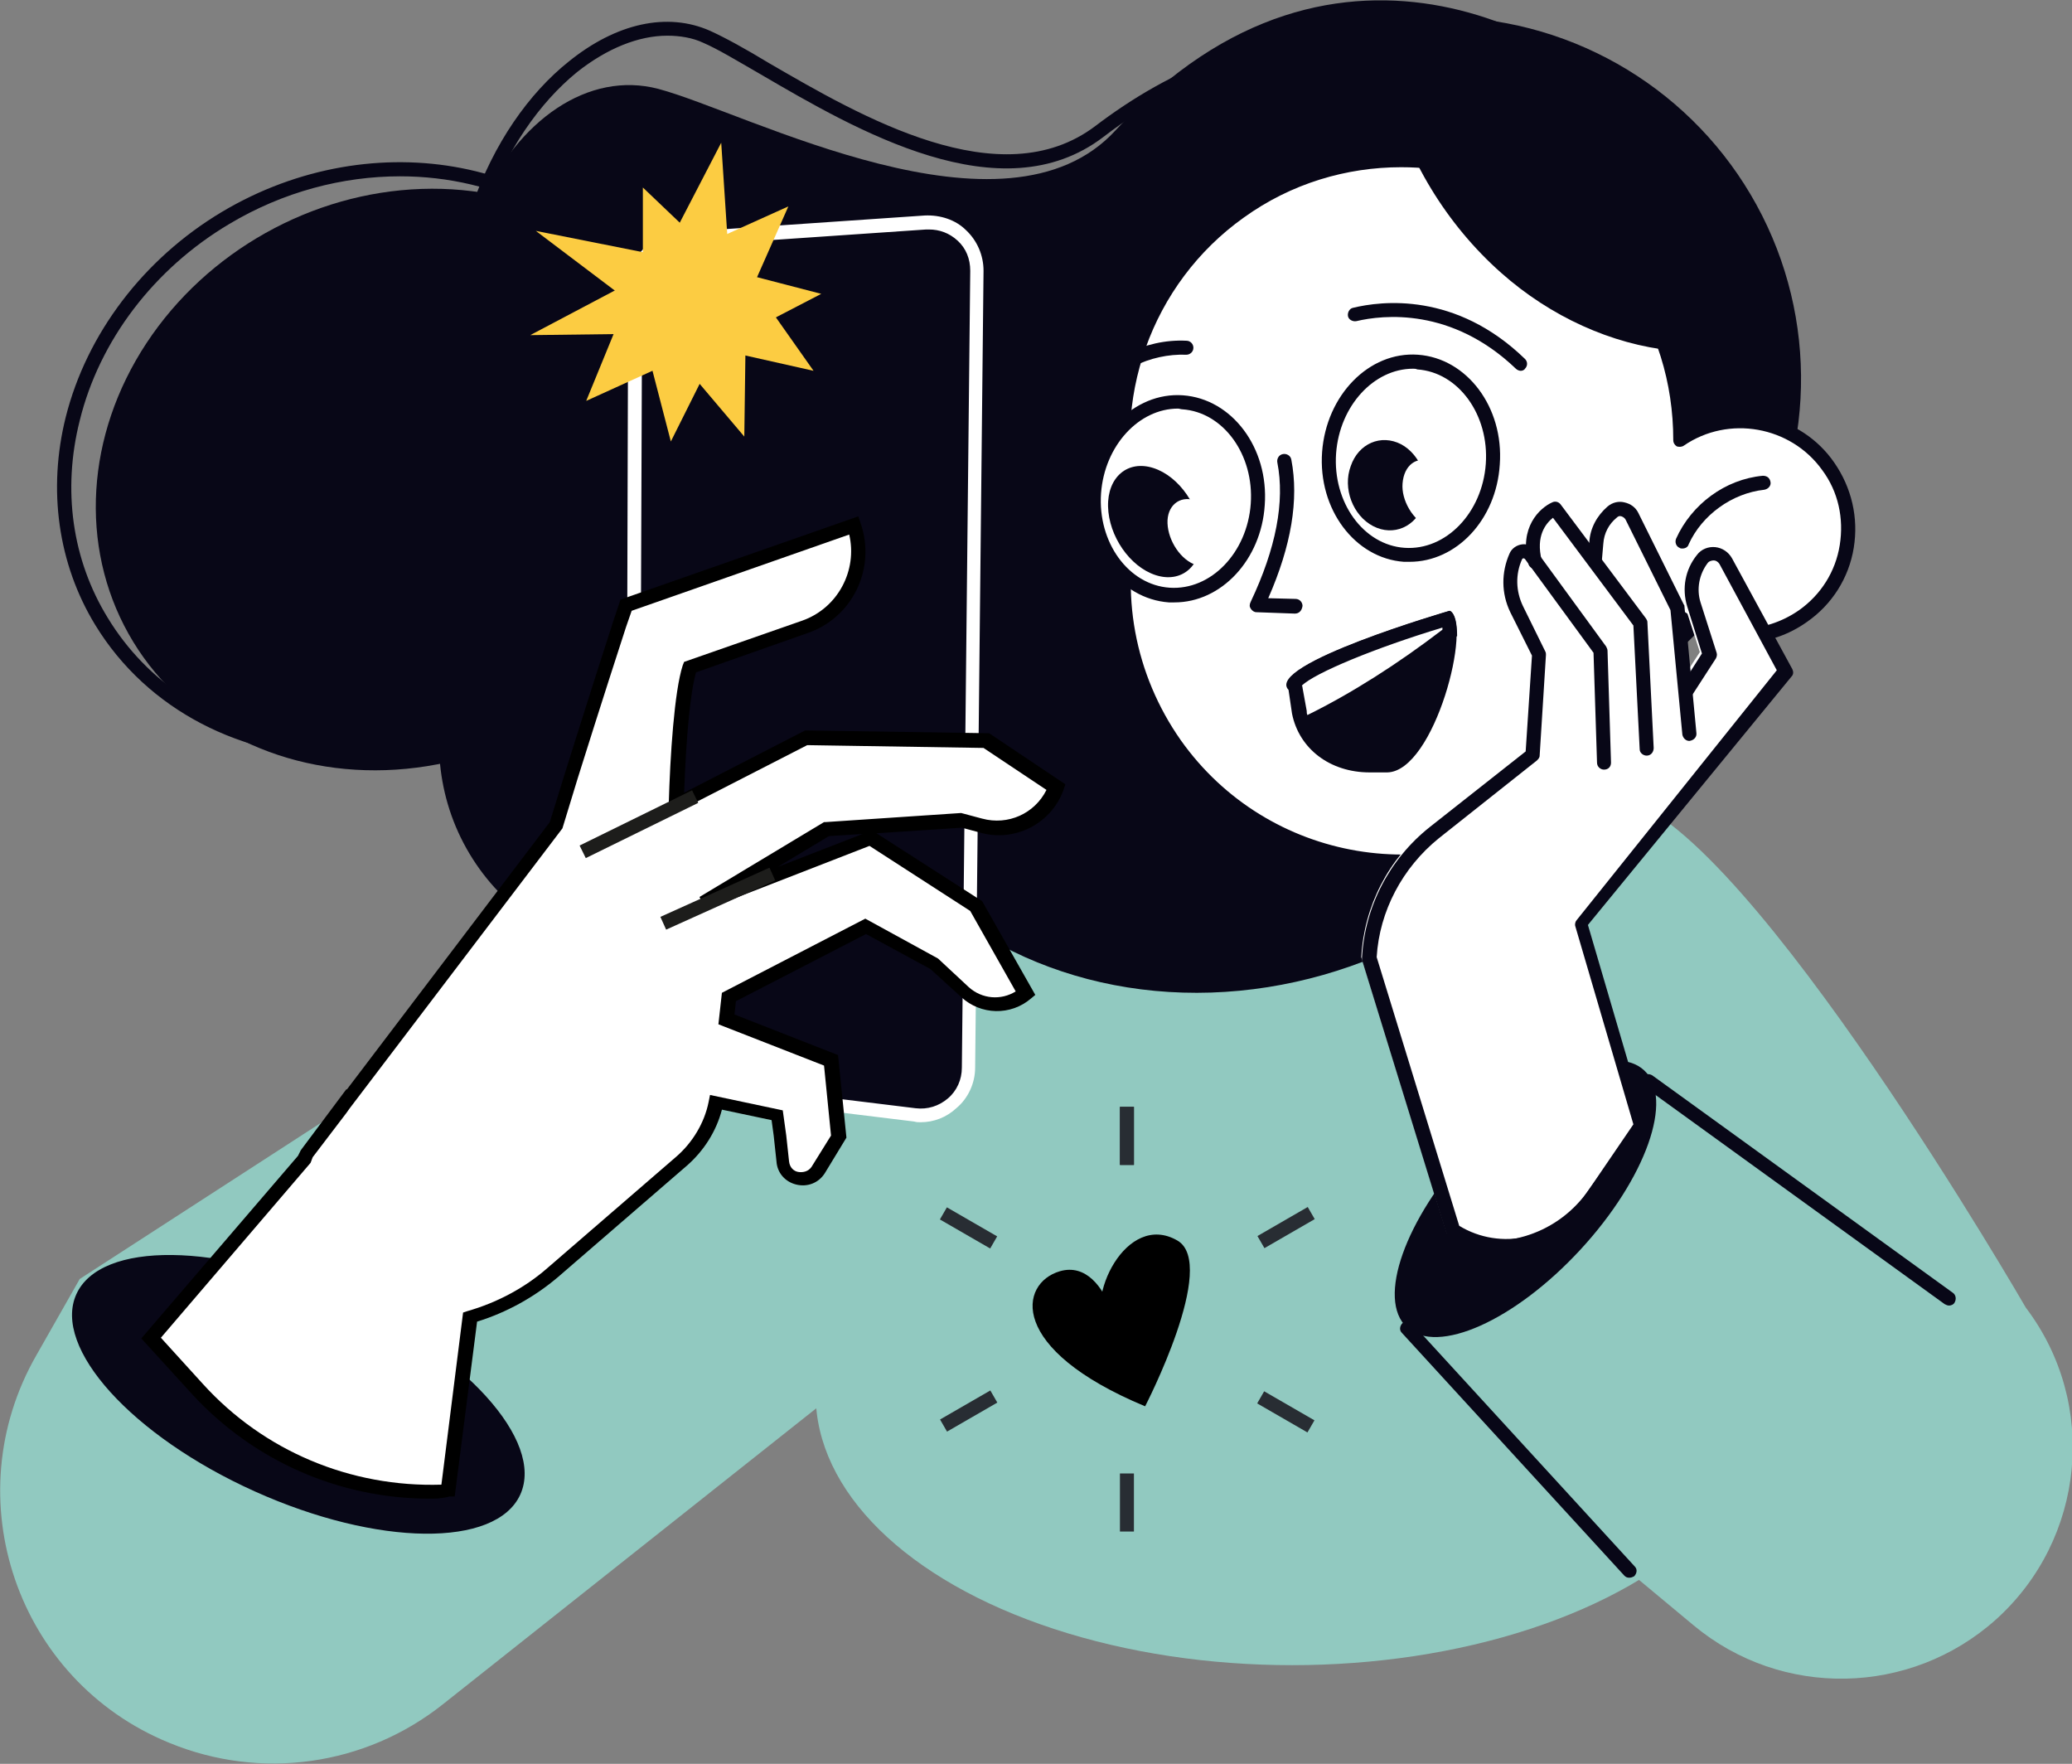
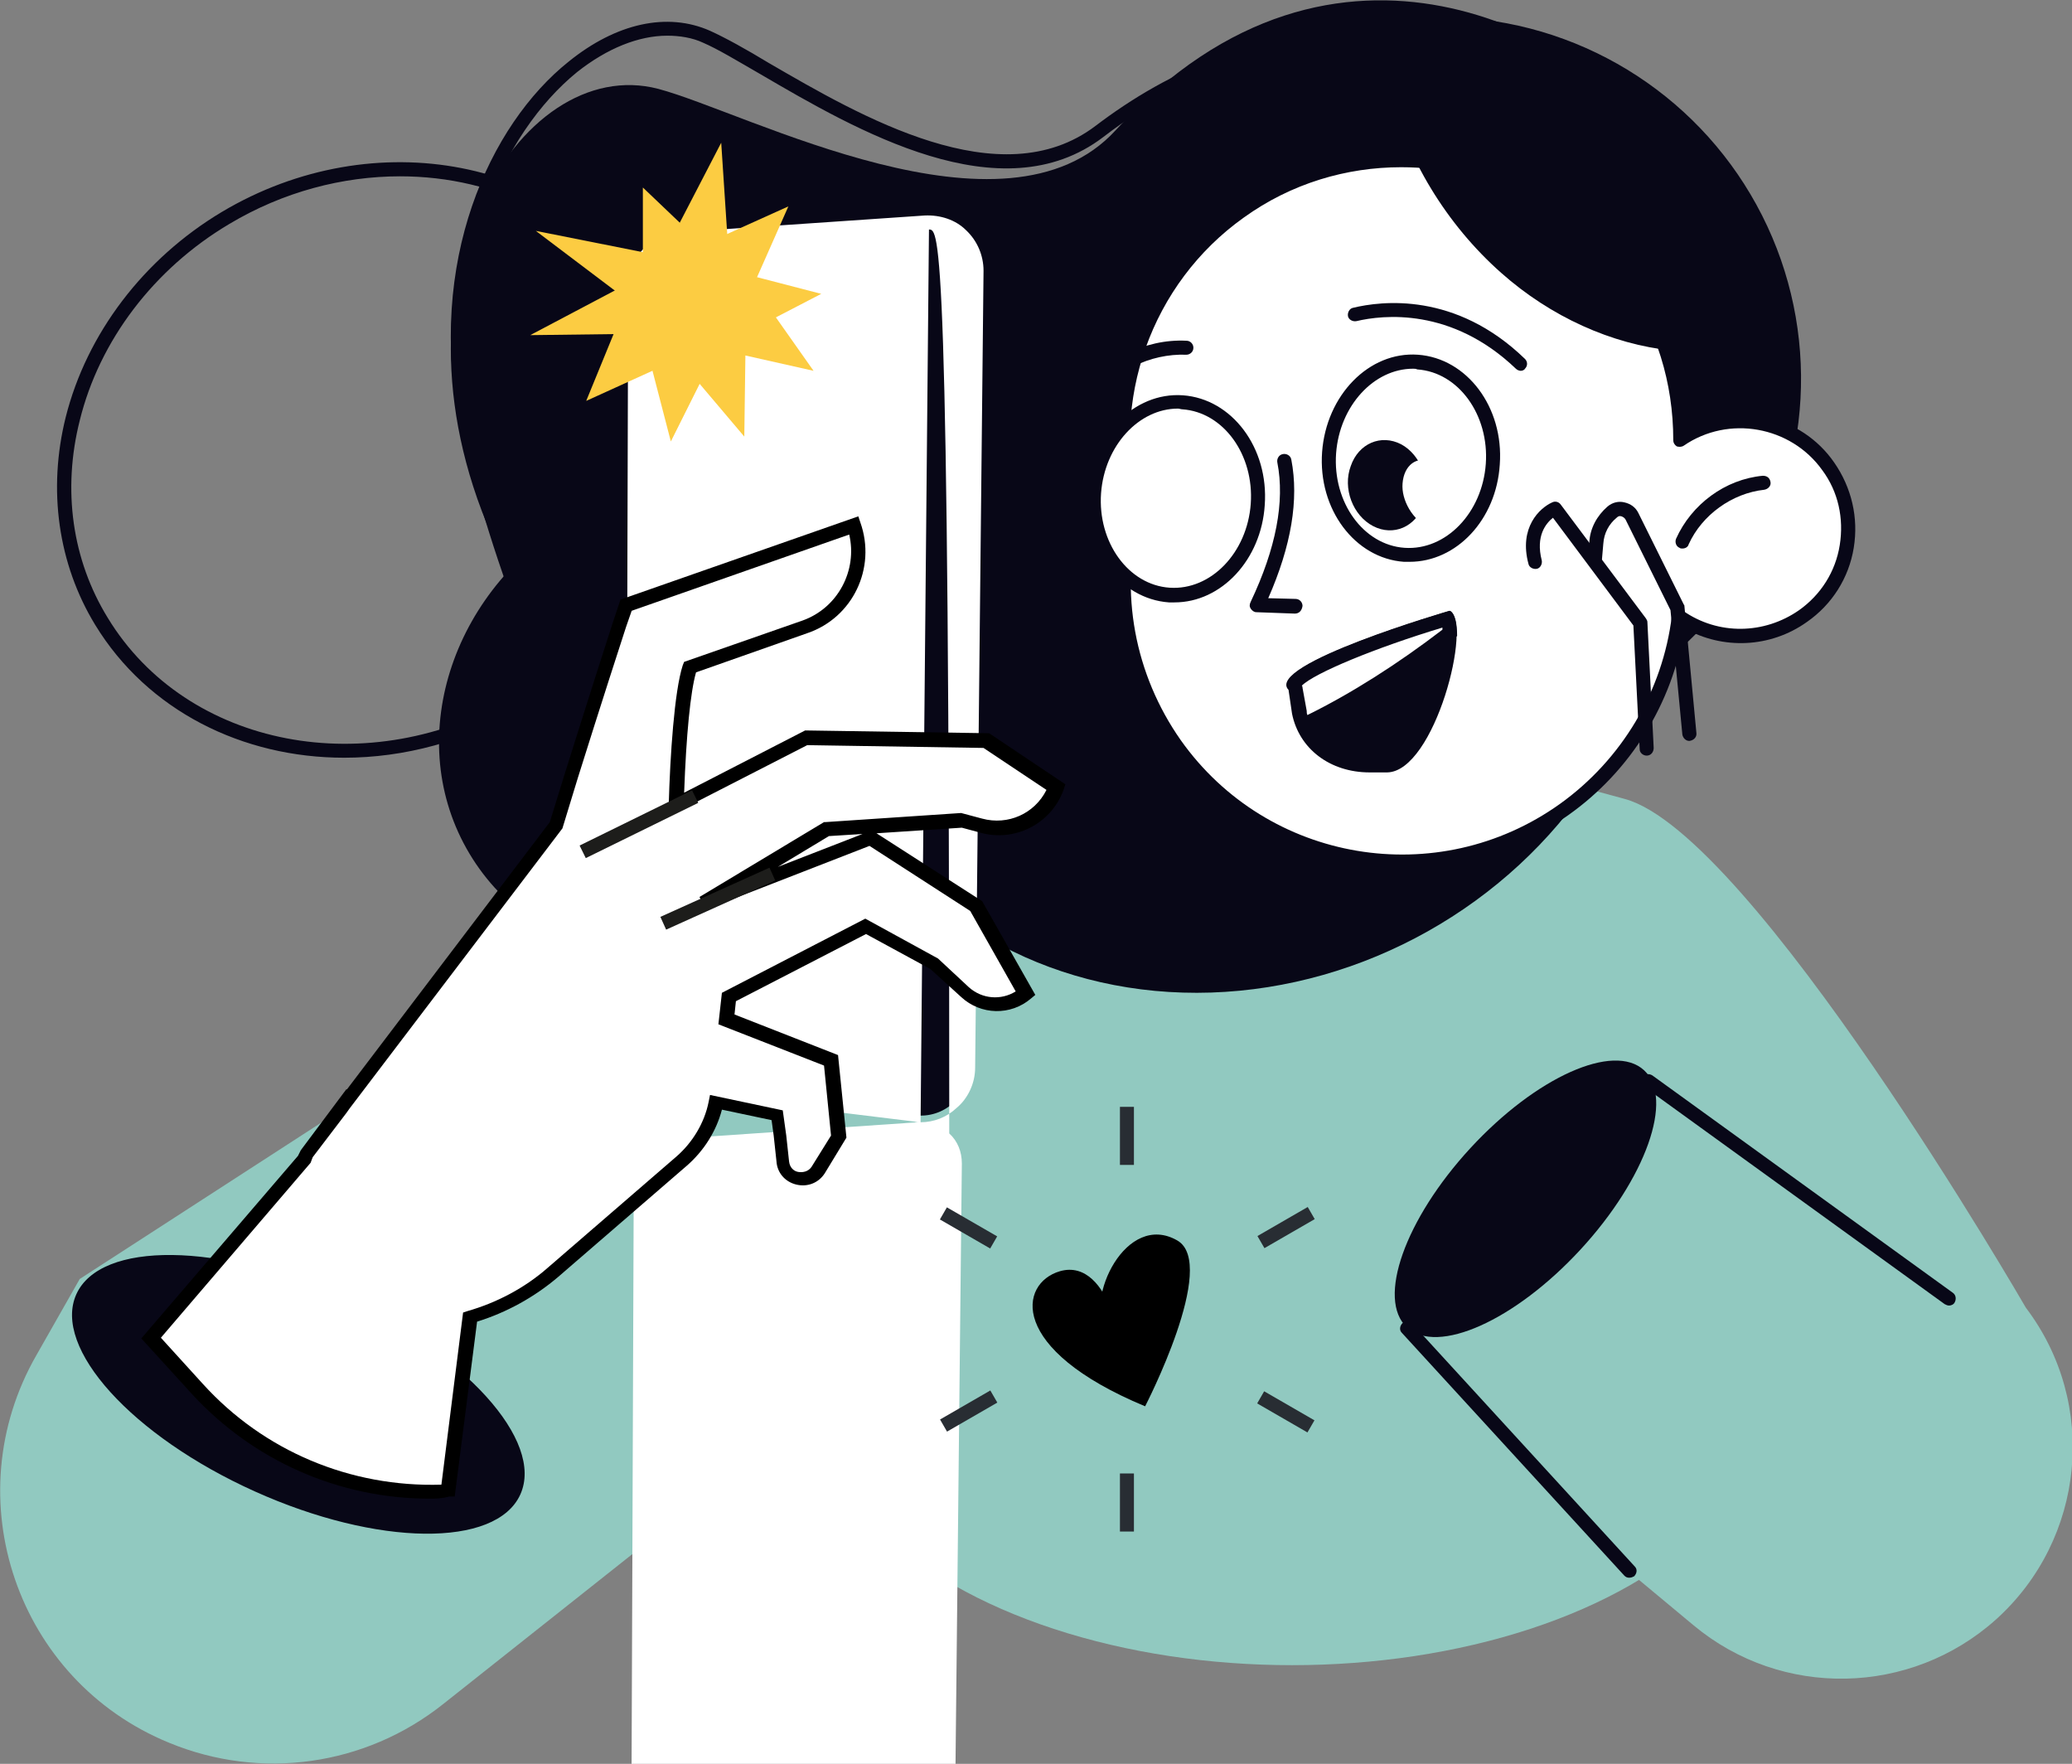
<svg xmlns="http://www.w3.org/2000/svg" version="1.1" x="0px" y="0px" viewBox="0 0 296.2 252.1" style="enable-background:new 0 0 296.2 252.1;" xml:space="preserve">
  <rect x="0" y="0" width="296.2" height="252.1" fill="#808080" stroke="none" />
  <style type="text/css">
	.st0{fill:#080717;}
	.st1{fill:#91C9C0;}
	.st2{fill:#FFFFFF;}
	.st3{fill:#1D1D1B;}
	.st4{fill:#282D33;}
	.st5{fill:#FCCC42;}
	.st6{fill:#FFCD00;}
	.st7{enable-background:new    ;}
	.st8{fill:#1F4142;}
</style>
  <g id="Layer_3">
</g>
  <g id="Layer_1">
</g>
  <g id="Layer_2">
    <g>
      <g>
        <ellipse class="st1" cx="184.7" cy="199.3" rx="68.1" ry="38.7" />
      </g>
      <g>
        <path class="st1" d="M151.4,92.2l-140,90.6l-6.2,10.9c-11.7,20.4-2.8,46.5,19,55.4l0,0c13.1,5.4,28,3.3,39.1-5.5l61.7-48.9l0,0     c19.2,20.3,50,24.4,73.9,9.9l5.7-3.5l37.5,31.2c12.6,10.5,31,10.1,43.2-0.8v0c12.8-11.5,14.7-30.9,4.3-44.6     c0,0-39.1-67.7-57.3-72.7L151.4,92.2z" />
      </g>
      <g>
        <ellipse transform="matrix(0.678 -0.735 0.735 0.678 -55.778 215.438)" class="st0" cx="218.1" cy="171.4" rx="25" ry="10.7" />
      </g>
      <g>
        <g>
          <g>
            <g>
              <path class="st0" d="M211.5,5.1c15.3,4.1,25.9,15.4,29.5,29.3c-3.6-2.1-7.5-3.8-11.8-5c-29.1-7.8-62.7,11.7-75,43.5        c-0.7,1.8-1.3,3.5-1.8,5.3c-7.2-11-9-25.6-3.4-40C158.6,13.3,186.6-1.5,211.5,5.1z" />
            </g>
            <g>
              <path class="st0" d="M131.8,124c-11.4,0-25.2-6.6-34.5-11c-4.1-2-7.7-3.7-9.1-3.8c-4.1-0.4-8.9-7.4-14-20.8        c-4.3-11.1-7.4-22.7-8.4-27.4C60.9,37.5,70,17.8,81.3,8.8c6.8-5.5,14.1-7.1,20.2-4.4c2.2,1,5.1,2.6,8.4,4.6        C123,16.6,143,28.3,156.6,18c10-7.6,25.5-15.7,42.7-11c13.9,3.8,22.7,14.2,25,19.8c0,0,0,0,0,0c6,14.7,6.2,25.9,0.3,29.3        C211.1,64,194.3,67,179.5,69.6c-19.1,3.4-30.7,5.9-29.4,14.4c3,18.7,0.7,31-6.7,36.6C140.2,123,136.1,124,131.8,124z         M95.4,5.1c-4.1,0-8.6,1.8-12.9,5.2C71.8,19,63,37.9,67.6,60.6c2.4,11.7,13.2,45.9,20.7,46.6c1.7,0.2,5.1,1.8,9.8,4        c12.5,5.9,33.4,15.9,44.1,7.8c6.7-5,8.7-16.7,5.9-34.6c-1.7-10.8,12.7-13.4,31-16.7c14.6-2.6,31.2-5.6,44.5-13.3        c4.7-2.7,4.2-13.5-1.2-26.8l0,0c-2.2-5.3-10.5-15.1-23.7-18.7c-13-3.5-27.2,0.1-41,10.7c-14.6,11.1-35.3-1-49-9        c-3.3-1.9-6.1-3.6-8.2-4.5C99,5.4,97.2,5.1,95.4,5.1z" />
            </g>
            <g>
              <path class="st0" d="M234.7,17.4c-7.7-10.9-43.4-33.5-75.2,1.2c-15.8,17.3-52.6-2.5-65.4-5.9C74.2,7.5,53.5,40.6,71.1,78.3        c5.1,10.8,26.8,48.5,36.5,48s91.2,37.9,60.6-35.6c-7.9-18.9,46.5-19.6,74.8-43.1C247.8,43.7,245.2,32.2,234.7,17.4z" />
            </g>
            <g>
-               <ellipse transform="matrix(0.872 -0.489 0.489 0.872 -26.156 36.934)" class="st0" cx="57.7" cy="68.6" rx="45.1" ry="40.4" />
-             </g>
+               </g>
            <g>
              <path class="st0" d="M49.2,108.3c-14.5,0-28.1-6.7-35.6-19C8.3,80.6,6.8,70,9.4,59.6c3-11.9,11.1-22.6,22.3-29.3        c21.8-13,49.2-7.7,61,11.9c5.3,8.8,6.8,19.3,4.2,29.7c-3,11.9-11.1,22.6-22.3,29.3l0,0C66.6,106,57.7,108.3,49.2,108.3z         M57.2,25.2c-8.2,0-16.7,2.2-24.4,6.8C22,38.4,14.2,48.7,11.4,60.1c-2.5,9.9-1.1,19.9,4,28.2c11.3,18.6,37.4,23.6,58.3,11.2        l0,0C84.4,93.1,92.2,82.8,95,71.4c2.5-9.9,1.1-19.9-4-28.2C84,31.5,71,25.2,57.2,25.2z M74.1,100.4L74.1,100.4L74.1,100.4z" />
            </g>
            <g>
              <ellipse transform="matrix(0.872 -0.489 0.489 0.872 -37.659 61.727)" class="st0" cx="99.4" cy="103" rx="37.5" ry="33.7" />
            </g>
            <g>
              <ellipse transform="matrix(0.872 -0.489 0.489 0.872 -18.678 97.115)" class="st0" cx="176.7" cy="84.3" rx="62.5" ry="56.1" />
            </g>
          </g>
        </g>
        <g>
          <g>
            <g>
              <ellipse transform="matrix(5.525091e-02 -0.999 0.999 5.525091e-02 140.229 256.645)" class="st0" cx="205.7" cy="54.2" rx="51.7" ry="51.7" />
            </g>
            <g>
              <path class="st2" d="M240.2,62.8c0-8-2.3-16.2-7.3-23.2c-12.8-17.9-37.7-22.1-55.6-9.4c-14,10-19.6,27.3-15.3,43        c-2.8,11-1,23.1,6.1,33.1c12.8,17.9,37.7,22.1,55.6,9.4c9.5-6.7,15.1-16.9,16.4-27.6c5.2,3.6,12.3,3.8,17.7-0.1        c6.9-4.9,8.5-14.5,3.6-21.4C256.5,59.8,247.1,58.1,240.2,62.8z" />
              <path class="st0" d="M200.6,124.1c-12.8,0-25.4-6-33.4-17.2c-7-9.8-9.2-22-6.3-33.7c-4.4-16.4,2-34,15.8-43.8        c18.4-13.1,43.9-8.8,57,9.6c4.6,6.5,7.2,14.1,7.5,22.1c7.1-3.8,16.3-1.8,21,5c2.5,3.6,3.5,7.9,2.8,12.2        c-0.7,4.3-3.1,8.1-6.7,10.6c-5.2,3.7-12,4-17.5,0.9c-1.7,10.7-7.7,20.4-16.6,26.7C217.1,121.6,208.8,124.1,200.6,124.1z         M200.3,23.9c-7.8,0-15.7,2.3-22.5,7.2c-13.2,9.4-19.2,26.2-14.9,41.9c0,0.2,0,0.3,0,0.5c-2.9,11.2-0.7,22.9,5.9,32.3        c12.4,17.5,36.7,21.6,54.2,9.1c8.8-6.3,14.7-16.1,16-26.9c0-0.3,0.3-0.6,0.6-0.8c0.3-0.1,0.7-0.1,1,0.1        c5,3.5,11.6,3.4,16.6-0.1c3.1-2.2,5.2-5.5,5.8-9.3c0.6-3.8-0.2-7.6-2.5-10.7c-4.5-6.3-13.4-7.9-19.8-3.5        c-0.3,0.2-0.7,0.2-1,0.1c-0.3-0.2-0.5-0.5-0.5-0.9c0-8.2-2.4-16-7.1-22.6C224.5,29.5,212.5,23.9,200.3,23.9z" />
            </g>
            <g>
              <path class="st0" d="M240.5,78.4c-0.1,0-0.3,0-0.4-0.1c-0.5-0.2-0.7-0.8-0.5-1.3c2.2-4.9,7-8.5,12.4-9c0.6,0,1,0.3,1.1,0.9        c0.1,0.5-0.3,1-0.9,1.1c-4.6,0.5-8.9,3.6-10.8,7.8C241.3,78.2,240.9,78.4,240.5,78.4z" />
            </g>
            <g>
              <path class="st0" d="M217.4,53c-0.2,0-0.5-0.1-0.7-0.3c-9.2-8.8-19-7.7-22.8-6.8c-0.5,0.1-1.1-0.2-1.2-0.7        c-0.1-0.5,0.2-1.1,0.7-1.2c4.1-1,14.7-2.3,24.6,7.3c0.4,0.4,0.4,1,0,1.4C217.9,52.9,217.6,53,217.4,53z" />
            </g>
            <g>
              <path class="st0" d="M185.1,87.7C185.1,87.7,185.1,87.7,185.1,87.7l-5.5-0.2c-0.3,0-0.6-0.2-0.8-0.5c-0.2-0.3-0.2-0.6,0-1        c3.6-7.6,4.9-14.3,3.8-19.9c-0.1-0.5,0.2-1.1,0.8-1.2c0.5-0.1,1.1,0.2,1.2,0.8c1.1,5.7,0,12.3-3.3,19.8l3.9,0.1        c0.6,0,1,0.5,1,1C186.1,87.3,185.7,87.7,185.1,87.7z" />
            </g>
            <g>
              <path class="st0" d="M156,57.6c-0.2,0-0.3,0-0.5-0.1c-0.5-0.3-0.7-0.9-0.4-1.4c2.6-4.6,8.5-7.7,14.5-7.4c0.6,0,1,0.5,1,1        c0,0.6-0.5,1-1,1c-5.2-0.2-10.5,2.4-12.7,6.4C156.7,57.4,156.4,57.6,156,57.6z" />
            </g>
            <g>
              <path class="st0" d="M245.4,31.3c2.7,5.4,5.1,10.9,7.4,16.4c0.2,0.5,0.1,1.1-0.3,1.2c-4.3,1.3-8.8,1.6-13.5,1.2        c-8.6-0.9-17.3-4.8-24.4-11.1c-7.8-6.9-13.6-16.4-16-26.4c-0.3-1.1,1.2-1.3,1.6-0.4c1.9-3.5,6.3-4.7,10.3-4.6        c4.4,0,8.9,1.4,13.2,3c4.7,1.7,9.1,3.6,13,7.6C240.4,21.9,243.1,26.6,245.4,31.3z" />
            </g>
            <g>
              <path class="st0" d="M184.2,98.6L184.2,98.6c-3.5-3.6,23-11.3,23-11.3c3.4,1.6-2.1,23-8.9,23.1l-2.5,0        c-5.7,0-10.1-3.4-11.1-8.4L184.2,98.6z" />
            </g>
            <g>
              <g>
                <path class="st2" d="M186.4,103.6c-0.3-0.6-0.4-1.2-0.6-1.9l-0.6-3.3c0-0.2-0.1-0.4-0.3-0.5c0.1-1.7,10.2-6,22-9.5         c0.1,0.3,0.3,0.9,0.3,2C200.4,95.8,193.2,100.4,186.4,103.6z" />
              </g>
              <g>
                <path class="st0" d="M206.2,89.7c0,0.1,0,0.2,0,0.3c-6.4,4.9-13,9.1-19.3,12.2c-0.1-0.2-0.1-0.4-0.1-0.6l-0.6-3.3         c0-0.1,0-0.2-0.1-0.3C187.9,96.2,196.6,92.6,206.2,89.7L206.2,89.7z M207.3,87.3c0,0-26.5,7.7-23,11.3l0.6,3.3         c0.2,1.1,0.6,2.1,1.1,3c7.5-3.5,15.2-8.4,22.3-14C208.3,89.1,208,87.7,207.3,87.3L207.3,87.3z" />
              </g>
            </g>
            <g>
              <ellipse transform="matrix(6.929834e-02 -0.998 0.998 6.929834e-02 85.409 234.048)" class="st2" cx="168.1" cy="71.2" rx="13.8" ry="11.7" />
              <path class="st0" d="M167.9,86.1c-0.3,0-0.5,0-0.8,0c-7-0.5-12.3-7.5-11.7-15.7c0.6-8.1,6.7-14.4,13.7-13.9        c7,0.5,12.3,7.5,11.7,15.7C180.3,80,174.6,86.1,167.9,86.1z M168.4,58.4c-5.6,0-10.5,5.3-11,12.1c-0.5,7,3.9,13.1,9.8,13.5        c5.9,0.4,11.1-5,11.6-12c0.5-7-3.9-13.1-9.8-13.5C168.8,58.5,168.6,58.4,168.4,58.4z" />
            </g>
            <g>
-               <path class="st0" d="M165.2,82.2c3.7,1.2,6.6-1.3,6.5-5.5c-0.1-4.2-3.1-8.6-6.8-9.8c-3.7-1.2-6.6,1.3-6.5,5.5        C158.5,76.6,161.5,81,165.2,82.2z" />
-             </g>
+               </g>
            <g>
              <path class="st2" d="M171.1,80.8c2.2,0.7,4-0.8,3.9-3.3c-0.1-2.6-1.9-5.3-4.2-6c-2.2-0.7-4,0.8-3.9,3.3        C167,77.3,168.8,80.1,171.1,80.8z" />
            </g>
            <g>
              <ellipse transform="matrix(6.931021e-02 -0.998 0.998 6.931021e-02 122.401 262.273)" class="st2" cx="201.8" cy="65.5" rx="13.8" ry="11.7" />
              <path class="st0" d="M201.5,80.3c-0.3,0-0.5,0-0.8,0c-7-0.5-12.3-7.5-11.7-15.7c0.6-8.1,6.7-14.4,13.7-13.9        c7,0.5,12.3,7.5,11.7,15.7C213.9,74.3,208.2,80.3,201.5,80.3z M202,52.7c-5.6,0-10.5,5.3-11,12.1c-0.5,7,3.9,13.1,9.8,13.5        c5.9,0.4,11.1-5,11.6-12c0.5-7-3.9-13.1-9.8-13.5C202.4,52.7,202.2,52.7,202,52.7z" />
            </g>
            <g>
              <path class="st0" d="M196.3,75.2c2.9,1.5,6.1,0.1,7.2-3.1c1.1-3.2-0.4-7.1-3.2-8.6c-2.9-1.5-6.1-0.1-7.2,3.1        C191.9,69.8,193.4,73.7,196.3,75.2z" />
            </g>
            <g>
              <path class="st2" d="M204.2,75.3c2.2,0.9,4-0.5,4.2-3s-1.5-5.4-3.7-6.3c-2.2-0.9-4,0.5-4.2,3.1        C200.3,71.5,202,74.4,204.2,75.3z" />
            </g>
          </g>
          <g>
            <g>
-               <path class="st2" d="M255.7,95.2l-8.6-15.8c-0.6-1.1-1.7-1.7-3-1.5c-0.8,0.1-1.6,0.6-2.1,1.3c-1.5,2.1-2,4.7-1.2,7.2l2.2,6.8        l-1.5,2.3l-0.8-8.8c0-0.1-0.1-0.2-0.1-0.3l-6.4-13c-0.3-0.7-0.9-1.2-1.6-1.5c-1-0.3-2-0.2-2.7,0.5c-1.5,1.2-2.5,3.1-2.6,5        l0,0.5l-4.3-5.8c-0.3-0.3-0.7-0.5-1.1-0.3c-1.4,0.6-3.5,2.6-3.7,5.9c-0.7-0.2-1.4-0.2-2.2,0.7c-0.2,0.2-0.4,0.5-0.5,0.8        c-1.1,2.6-1,5.6,0.2,8.1l3.1,6.3l-0.9,13.8l-13.7,10.8c-5.7,4.5-9.2,11.3-9.6,18.6l12.2,39.4c0,0.3-0.1-0.3,0.1-0.1        c0,0,0.1,0.1,0.3,0.1c7.1,2.8,15.1,0.4,19.6-5.7l7-9.5c0.4-0.1-7.1-28.8-7.1-28.8l28.8-36C255.9,96,255.9,95.6,255.7,95.2z" />
-             </g>
+               </g>
            <g>
              <g>
                <path class="st0" d="M241.5,105.9c-0.5,0-0.9-0.4-1-0.9l-1.7-17.8l-6.4-12.9c-0.1-0.2-0.3-0.4-0.6-0.5         c-0.3-0.1-0.5,0-0.7,0.2c-1.1,0.9-1.8,2.2-1.9,3.7l-0.2,2.3c0,0.6-0.5,1-1.1,0.9c-0.6,0-1-0.5-0.9-1.1l0.2-2.3         c0.1-2,1.1-3.8,2.6-5.1c0.7-0.6,1.6-0.8,2.4-0.6c0.9,0.2,1.6,0.7,2,1.5l6.5,13.1c0.1,0.1,0.1,0.2,0.1,0.3l1.7,18         C242.6,105.3,242.2,105.8,241.5,105.9C241.6,105.9,241.6,105.9,241.5,105.9z" />
              </g>
              <g>
                <path class="st0" d="M235.4,108c-0.5,0-1-0.4-1-0.9l-0.9-17.7L222,74c-1,0.8-2.5,2.6-1.6,6.1c0.1,0.5-0.2,1.1-0.7,1.2         c-0.5,0.1-1.1-0.2-1.2-0.7c-1.4-5.2,1.6-8,3.4-8.8c0.4-0.2,0.9-0.1,1.2,0.3l12.2,16.3c0.1,0.2,0.2,0.3,0.2,0.5l0.9,18         C236.4,107.5,236,108,235.4,108C235.4,108,235.4,108,235.4,108z" />
              </g>
              <g>
-                 <path class="st0" d="M215.2,179c-2.8,0-5.6-0.8-8.1-2.4c-0.2-0.1-0.3-0.3-0.4-0.5l-12-38.9c0-0.1,0-0.2,0-0.3         c0.4-7.3,3.9-14.1,9.7-18.7l13.7-10.8l0.9-13.7l-3.1-6.2c-1.3-2.7-1.3-5.7-0.1-8.4c0.3-0.7,1-1.2,1.8-1.3         c0.8-0.1,1.6,0.3,2,0.9l10,13.7c0.1,0.2,0.2,0.4,0.2,0.6l0.5,16c0,0.6-0.4,1-1,1c-0.5,0-1-0.4-1-1l-0.5-15.7l-9.8-13.4         c-0.1-0.1-0.2-0.1-0.2-0.1c-0.1,0-0.1,0-0.2,0.1c-1,2.2-0.9,4.6,0.1,6.7l3.2,6.5c0.1,0.2,0.1,0.3,0.1,0.5l-0.9,14.4         c0,0.3-0.2,0.5-0.4,0.7l-14,11.1c-5.2,4.2-8.5,10.4-8.9,17l11.8,38.4c5.9,3.6,13.7,1.9,17.6-3.8l7.3-10.7l-8.3-28.3         c-0.1-0.3,0-0.7,0.2-0.9l28.6-35.7l-8.2-15.2c-0.2-0.3-0.5-0.5-0.8-0.5c-0.3,0-0.7,0.1-0.9,0.4c-1.2,1.6-1.6,3.7-1,5.6         l2.3,7.2c0.1,0.3,0,0.6-0.1,0.8l-3.3,5.1c-0.3,0.5-0.9,0.6-1.4,0.3c-0.5-0.3-0.6-0.9-0.3-1.4l3-4.7l-2.1-6.7         c-0.8-2.6-0.3-5.3,1.4-7.4c0.6-0.8,1.6-1.2,2.6-1.1c1,0.1,1.9,0.7,2.4,1.6l8.6,15.8c0.2,0.4,0.2,0.8-0.1,1.1L227,132.2         l8.3,28.3c0.1,0.3,0,0.6-0.1,0.8l-7.5,11.1C224.8,176.7,220,179,215.2,179z" />
-               </g>
+                 </g>
            </g>
          </g>
        </g>
      </g>
      <g>
        <g>
          <ellipse transform="matrix(0.411 -0.912 0.912 0.411 -156.622 156.231)" class="st0" cx="42.6" cy="199.3" rx="15.2" ry="34.8" />
        </g>
        <g>
          <path class="st0" d="M139.7,38.7l-1.2,113.9c0,4.1-3.6,7.3-7.7,6.8l-34.3-4.2c-3.5-0.4-6.1-3.4-6.1-6.9L90.8,41      c0-3.6,2.8-6.6,6.4-6.8l35.1-2.4C136.3,31.5,139.7,34.7,139.7,38.7z" />
-           <path class="st2" d="M131.6,160.4c-0.3,0-0.6,0-0.9-0.1l-34.3-4.2c-4-0.5-6.9-3.9-6.9-7.9L89.8,41c0-4.1,3.2-7.6,7.3-7.8      l35.1-2.4c2.2-0.1,4.4,0.6,5.9,2.1c1.6,1.5,2.5,3.6,2.5,5.8l-1.2,113.9c0,2.2-1,4.4-2.7,5.8      C135.3,159.7,133.5,160.4,131.6,160.4z M132.8,32.8c-0.1,0-0.3,0-0.4,0l-35.1,2.4c-3.1,0.2-5.5,2.8-5.5,5.8l-0.4,107.3      c0,3,2.2,5.5,5.2,5.9l34.3,4.2c1.7,0.2,3.3-0.3,4.6-1.4c1.3-1.1,2-2.7,2-4.4l1.2-113.9c0-1.7-0.6-3.2-1.8-4.3      C135.7,33.3,134.3,32.8,132.8,32.8z" />
+           <path class="st2" d="M131.6,160.4c-0.3,0-0.6,0-0.9-0.1l-34.3-4.2c-4-0.5-6.9-3.9-6.9-7.9L89.8,41c0-4.1,3.2-7.6,7.3-7.8      l35.1-2.4c2.2-0.1,4.4,0.6,5.9,2.1c1.6,1.5,2.5,3.6,2.5,5.8l-1.2,113.9c0,2.2-1,4.4-2.7,5.8      C135.3,159.7,133.5,160.4,131.6,160.4z c-0.1,0-0.3,0-0.4,0l-35.1,2.4c-3.1,0.2-5.5,2.8-5.5,5.8l-0.4,107.3      c0,3,2.2,5.5,5.2,5.9l34.3,4.2c1.7,0.2,3.3-0.3,4.6-1.4c1.3-1.1,2-2.7,2-4.4l1.2-113.9c0-1.7-0.6-3.2-1.8-4.3      C135.7,33.3,134.3,32.8,132.8,32.8z" />
        </g>
        <g>
          <path class="st2" d="M124.5,119.9l-23.9,9.3l17.6-10.6l19.3-1.3l2.8,0.8c4.4,1.2,9.1-1.1,10.7-5.4l-10-6.7l-25.7-0.4l-18.6,9.6      c0.2-6.8,0.8-16,1.9-19.6l16.4-5.8c5.9-2.1,9.1-8.6,7-14.6L89.5,86.6l-0.9,2.7c0,0.1-3.5,10.9-6.9,21.8c-0.8,2.6-1.5,4.9-2.2,7      l-29.7,39.1l0,0l-1.1,1.5l-4.9,6.4l-0.3,0.7l-22,25.5l6.6,7.3c9.1,10,22.2,15.4,35.7,14.6l0,0l3.1-24.8      c4.4-1.2,8.4-3.4,11.9-6.4L97.4,166c2.5-2.2,4.2-5.1,4.9-8.4l8.7,1.8l0.4,2.9l0.4,3.7c0.3,2.6,3.6,3.4,5,1.2l3-4.8l-1.1-10.9      l-14.9-5.9l0.4-3.2l19.5-10.1l9.8,5.3l4.4,4.1c2.4,2.2,6.2,2.3,8.7,0.2l-7.1-12.5L124.5,119.9z" />
          <path d="M61.4,214.2c-12.9,0-25.2-5.4-34-15l-7.2-7.9l22.4-26.1l0.4-0.8l6.5-8.7l0.1,0l29-38.2l2.1-6.8      c3.2-10.2,6.5-20.5,6.9-21.7l1.1-3.3l34-11.9l0.3,0.9c2.3,6.5-1.1,13.6-7.6,15.8l-15.9,5.6c-0.8,2.8-1.4,8.9-1.7,17.2l17.3-8.9      l26.3,0.4l10.9,7.3L152,113c-1.8,4.8-7,7.4-11.9,6l-2.6-0.7l-12.2,0.8l15.1,9.7l7.6,13.4l-0.6,0.5c-2.9,2.5-7.2,2.4-10-0.2      l-4.4-4l-9.2-5l-18.6,9.6l-0.2,1.9l14.8,5.8l1.2,11.8l-3.1,5.1c-0.9,1.4-2.5,2-4.1,1.6c-1.6-0.4-2.7-1.7-2.8-3.3l-0.4-3.7      l-0.3-2.2l-7.1-1.5c-0.8,3.1-2.6,5.9-5,8l-18.4,15.9c-3.4,2.9-7.4,5.1-11.6,6.4l-3.2,25l-0.8,0      C63.1,214.2,62.3,214.2,61.4,214.2z M23,191.2l6,6.6c8.7,9.6,21.1,14.8,34.1,14.4l3.1-24.6l0.6-0.2c4.2-1.2,8.2-3.3,11.5-6.2      l18.4-15.9c2.3-2,4-4.8,4.6-7.8l0.2-1l10.4,2.2l0.5,3.6l0.4,3.7c0.1,0.9,0.7,1.4,1.3,1.5c0.6,0.1,1.4,0,1.9-0.7l2.8-4.5l-1-10      l-15.1-5.9l0.5-4.5l20.5-10.6l10.4,5.7l4.4,4.1c1.9,1.7,4.6,1.9,6.7,0.6l-6.5-11.5l-14.4-9.3l-23.4,9.1l-0.9-1.8l17.8-10.7      l0.2,0l19.4-1.3l3,0.8c3.7,1,7.5-0.7,9.2-4.1l-9-6l-25.2-0.4l-19.9,10.2l0.1-1.7c0.2-7,0.8-16.2,2-19.9l0.2-0.5l16.9-5.9      c5.1-1.8,7.9-7.2,6.7-12.3L90.3,87.3l-0.8,2.3c-0.4,1.2-3.7,11.4-6.9,21.6l-2.2,7.2l-30.4,40l0,0l-0.5,0.7l-4.8,6.3l-0.3,0.8      L23,191.2z M118.5,119.5l-7.3,4.4l12.1-4.7L118.5,119.5z" />
        </g>
        <g>
          <rect x="94" y="127.4" transform="matrix(0.912 -0.411 0.411 0.912 -43.685 53.492)" class="st3" width="17.1" height="2" />
        </g>
        <g>
          <rect x="82.3" y="116.8" transform="matrix(0.898 -0.441 0.441 0.898 -42.557 52.259)" class="st3" width="17.9" height="2" />
        </g>
      </g>
      <g>
        <g>
          <polygon class="st5" points="116.3,53 102.5,49.9 95.9,63.1 91.9,47.7 75.8,47.9 91.9,39.4 91.9,26.8 100.5,35 112.7,29.5       107.7,40.8     " />
        </g>
        <g>
          <polygon class="st5" points="106.4,62.4 97,51.3 83.8,57.3 89.7,42.9 76.6,33 94.7,36.6 103.1,20.4 104.3,38.6 117.4,42       106.6,47.6     " />
        </g>
      </g>
      <g>
        <g>
          <path d="M163.7,201c0,0,10.5-20.3,4.6-23.7c-7.3-4.2-13.3,8.3-10.2,13.2c3.1,4.9,0.9-11-6.6-8.8      C145.7,183.4,144,192.8,163.7,201z" />
        </g>
        <g>
          <g>
            <rect x="160.1" y="158.2" class="st4" width="2" height="8.3" />
          </g>
          <g>
-             <rect x="160.1" y="158.2" class="st4" width="2" height="8.3" />
-           </g>
+             </g>
          <g>
            <rect x="137.5" y="171.3" transform="matrix(0.5 -0.866 0.866 0.5 -82.734 207.72)" class="st4" width="2" height="8.3" />
          </g>
          <g>
            <rect x="134.3" y="200.7" transform="matrix(0.866 -0.5 0.5 0.866 -82.271 96.23)" class="st4" width="8.3" height="2" />
          </g>
          <g>
            <rect x="160.1" y="210.6" class="st4" width="2" height="8.3" />
          </g>
          <g>
            <rect x="182.8" y="197.5" transform="matrix(0.5 -0.866 0.866 0.5 -82.718 260.141)" class="st4" width="2" height="8.3" />
          </g>
          <g>
            <rect x="179.7" y="174.5" transform="matrix(0.866 -0.5 0.5 0.866 -63.114 115.398)" class="st4" width="8.3" height="2" />
          </g>
        </g>
      </g>
      <g>
        <path class="st0" d="M278.6,186.6c-0.2,0-0.4-0.1-0.6-0.2l-43-31.1c-0.4-0.3-0.5-0.9-0.2-1.4c0.3-0.4,0.9-0.5,1.4-0.2l43,31.1     c0.4,0.3,0.5,0.9,0.2,1.4C279.3,186.4,279,186.6,278.6,186.6z" />
      </g>
      <g>
        <path class="st0" d="M232.9,225.5c-0.3,0-0.5-0.1-0.7-0.3l-31.8-34.7c-0.4-0.4-0.3-1,0.1-1.4c0.4-0.4,1-0.3,1.4,0.1l31.8,34.7     c0.4,0.4,0.3,1-0.1,1.4C233.4,225.4,233.2,225.5,232.9,225.5z" />
      </g>
    </g>
  </g>
</svg>